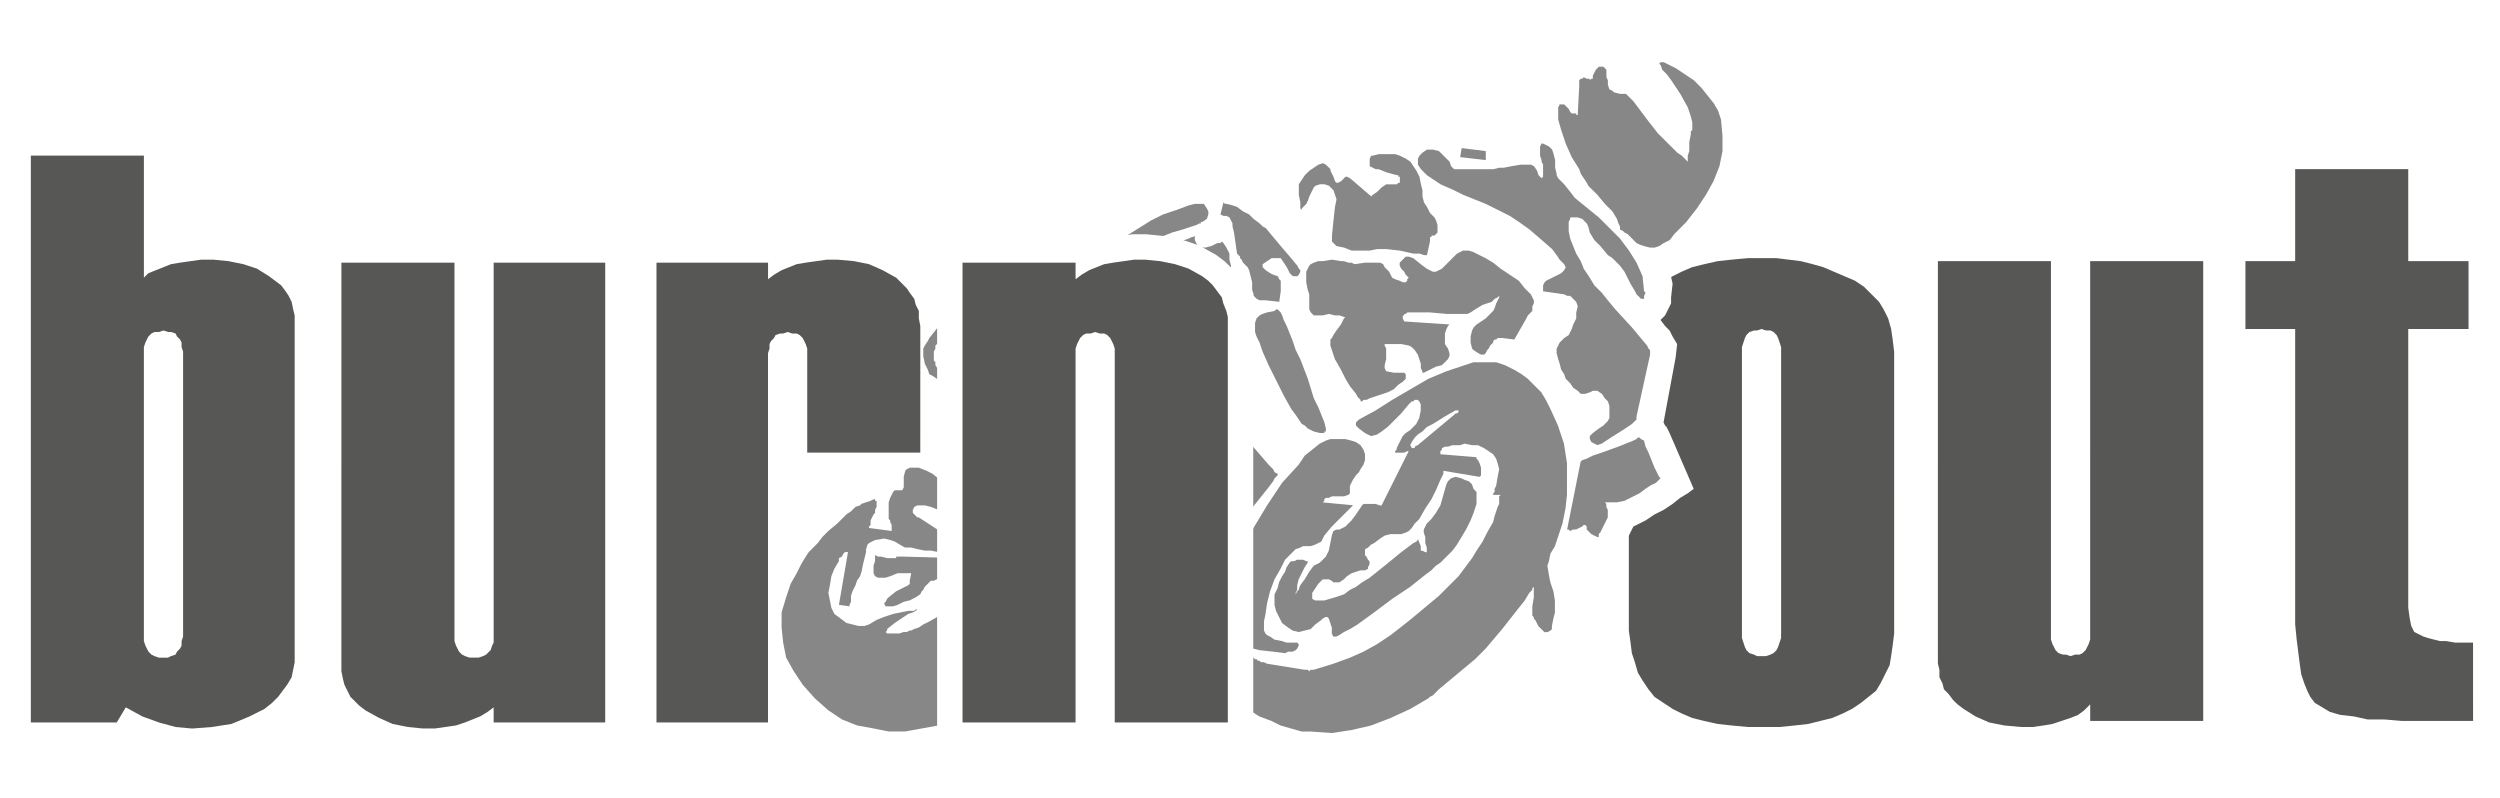
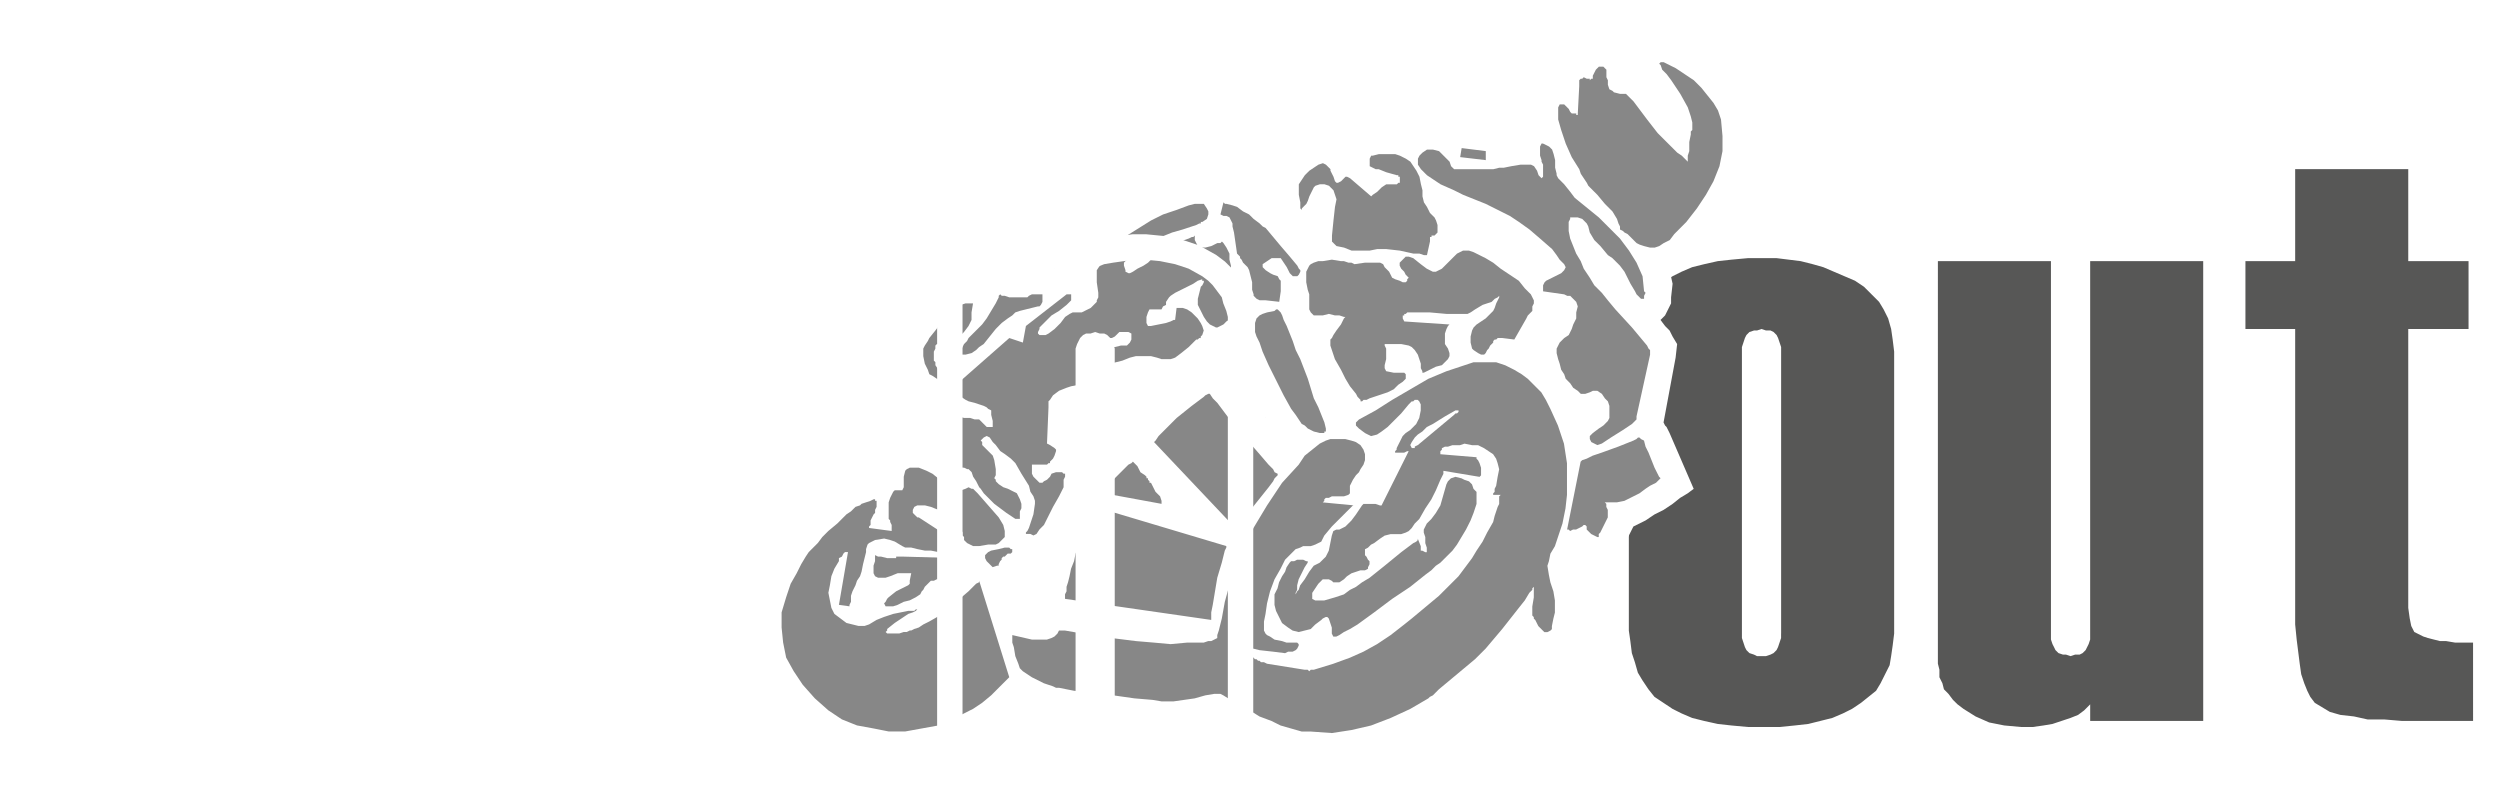
<svg xmlns="http://www.w3.org/2000/svg" id="Ebene_1" width="295.333" height="94.252" viewBox="0 0 295.333 94.252">
  <style>
	.st0{fill-rule:evenodd;clip-rule:evenodd;fill:#3C3C3B;}
	.st1{fill:none;stroke:#3C3C3B;stroke-width:1.296;stroke-miterlimit:22.926;}
	.st2{mask:url(#SVGID_16_);fill:#9D9D9C;}
	.st3{filter:url(#Adobe_OpacityMaskFilter);}
	.st4{fill-rule:evenodd;clip-rule:evenodd;fill:#3C3C3B;stroke:#3C3C3B;stroke-width:2.016;stroke-miterlimit:22.926;}
	.st5{fill:#878787;}
	.st6{mask:url(#SVGID_10_);fill:#878787;}
	.st7{fill:#575756;}
	.st8{mask:url(#SVGID_4_);fill:#706F6F;}
	.st9{fill:none;stroke:#3C3C3B;stroke-width:0.5;stroke-miterlimit:22.926;}
	.st10{mask:url(#SVGID_13_);fill:#9D9D9C;}
	.st11{fill-rule:evenodd;clip-rule:evenodd;fill:#878787;}
	.st12{mask:url(#SVGID_7_);fill:#878787;}
	.st13{fill-rule:evenodd;clip-rule:evenodd;fill:#1D1719;}
	.st14{fill:none;stroke:#243F92;stroke-width:1.296;stroke-miterlimit:22.926;}
	.st15{fill-rule:evenodd;clip-rule:evenodd;fill:#575756;}
	.st16{fill-rule:evenodd;clip-rule:evenodd;fill:#8E2423;}
	.st17{fill:#FFFFFF;}
	.st18{mask:url(#SVGID_1_);fill:#706F6F;}
	.st19{fill:none;stroke:#3C3C3B;stroke-width:2.016;stroke-miterlimit:22.926;}
	.st20{fill:#9D9D9C;}
	.st21{fill-rule:evenodd;clip-rule:evenodd;stroke:#FFFFFF;stroke-width:7;stroke-miterlimit:10;}
	.st22{fill-rule:evenodd;clip-rule:evenodd;fill:#FFFFFF;}
	.st23{fill:#3C3C3B;}
	.st24{fill:#706F6F;}
	.st25{fill:#FFFFFF;stroke:#3C3C3B;stroke-width:2.016;stroke-miterlimit:22.926;}
	.st26{filter:url(#Adobe_OpacityMaskFilter_1_);}
	.st27{filter:url(#Adobe_OpacityMaskFilter_2_);}
	.st28{filter:url(#Adobe_OpacityMaskFilter_3_);}
	.st29{filter:url(#Adobe_OpacityMaskFilter_4_);}
	.st30{filter:url(#Adobe_OpacityMaskFilter_5_);}
</style>
-   <path class="st21" d="M210.32 74.8V41.007l-.36-1.067-.175-.353-.354-.356-.357-.177h-.53l-.536-.178-.534.178h-.354l-.536.178-.356.357-.177.354-.353 1.068V75.33l.354 1.068.178.354.356.354.535.18.353.178h1.07l.53-.18.358-.178.355-.354.174-.354.36-1.067v-.53zm-17.963-.36V41.9l.178-1.247.178-1.42.355-1.066.355-1.246.534-1.066 1.424-1.78 2.134-1.422 1.066-.532 1.243-.533 1.426-.355 1.6-.358 1.604-.176 1.952-.177h3.38l2.844.352 1.425.358 1.243.355 3.737 1.6 1.064.71.89.89.887.892.536.89.534 1.065.353 1.244.18 1.244.177 1.426V74.8l-.177 1.422-.18 1.245-.176 1.068-1.07 2.134-.532.884-1.776 1.428-1.068.71-1.066.532-1.244.533-2.844.712-1.604.18-1.78.177h-3.733l-1.952-.178-1.604-.18-1.6-.355-1.426-.358-1.243-.533-1.065-.53-2.133-1.422-.712-.894-.712-1.064-.534-.892-.355-1.24-.356-1.072-.178-1.422-.18-1.247M260.112 85.113h-13.335v-1.96l-.714.716-.71.53-.89.355-2.133.712-1.065.18-1.247.177h-1.423l-1.958-.178-1.776-.358-1.6-.71-1.423-.888-.71-.537-.537-.53-.535-.712-.53-.534-.178-.71-.354-.708v-.893l-.18-.71V30.87h13.337v44.64l.18.535.18.353.174.355.354.354.534.18h.357l.533.178.533-.18h.537l.353-.178.358-.354.352-.708.18-.534V30.87h13.336zM291.945 85.113h-8.36l-2.13-.18h-1.957l-1.602-.354-1.6-.18-1.245-.354-1.778-1.067-.532-.71-.355-.718-.358-.885-.357-1.068-.174-1.245-.358-2.844-.178-1.78V38.873h-5.866V30.87h5.866V20.022h13.34V30.87h7.11v8.004h-7.11v32.903l.174 1.243.18.89.356.71 1.066.532.534.18 1.423.354h.713l1.063.18h2.135z" />
  <path class="st21" d="M119.444 69.64l.356-.354.532-.354.357-.356.173-.357 1.072-.713.707-1.07 1.07-.53-.358 1.066-.175.893-.357 1.422-.18 1.42-.175 1.606h-.358l-.358-.184h-.354l-.533-.175h-.712l-.71-2.314zm30.054-20.273l-5.69-6.76-.714.178 1.07-.71.177-.177h.354l.89-.534 3.914 8.003m-16.183 1.245l-4.093 3.91.18-1.42-1.422-.18v-1.6l-1.066-.71.177-1.78.356-.178 4.802-.178v-2.49l.713-.177 1.065-.356h.355l.71-.178h.36l.53.178h.714l.71.178h1.242l-2.84 2.49-2.49 2.49m-8.715-18.85l-2.663-.356-1.427.533-4.09-.71-.71 1.42-1.246-.177-1.246.355-1.24.533-1.25.712-1.065.89-.89 1.245-.888 1.066-.89 1.422-.71 1.245-.533 1.246.18.888.175.71v.536l.177.71.357.89.536 1.424.886.532-.53 2.847.53 1.6v.535l-.176.178h-.533l-1.6.532-1.602 1.423-.356 1.424-.353.18-3.02 1.067h-.178l-.892.89-1.066.888-3.734 3.2-.89.89-.356.534-.355.356-.89 1.242-.71 1.425-.714 1.245-1.065 2.843-.36 2.847v2.847l.713 2.846.53 1.246.715 1.417.89 1.248.887 1.066 1.247 1.244 1.6 1.423 1.777 1.07 1.777.885 1.777.713 1.78.536 1.778.177h3.377l1.78-.354 1.6-.536 3.2-1.42 1.604-.89 1.598-1.07 2.847-2.486 2.842 1.243 15.295 1.78 4.62-.89 5.338 3.024 2.313.888 2.134.536 2.133.177h2.31l2.136-.176 2.136-.535 1.958-.533 2.132-.89 3.916-2.135 1.78-1.245 1.775-1.42 1.775-1.603 3.026-3.022 1.245-1.78.89.71.71.536 1.423.356 1.424-.355.71-.537.71-.354.89-1.422.536-4.625-.715-3.557.18-.354v-.36l.178-.175.178-.353 3.38 1.958 2.843-5.692 1.424-.71 1.067-.714 1.067-.533 1.067-.713.89-.71.888-.53.712-.535-2.844-6.582-.357-.712-.175-.178-.18-.356 1.42-7.646.18-1.602-.535-.89-.354-.71-.533-.532-.537-.712.537-.534.707-1.422v-.71l.18-1.602-.354-1.602 1.245-.533.887-.71 1.067-.713.89-.89.89-1.067 1.423-2.133 1.42-2.49.534-1.246.354-1.42.358-1.247.177-1.42.18-1.244V15.58l-.18-1.244-.177-1.067-.53-1.605-1.07-1.6-1.246-1.598-1.422-1.423-1.422-1.246-2.488-1.245-.89-.354h-1.603l-.53.176-1.07.712-.353.354-.358.536-.532 1.598-.178-.71-.536-.713-.532-.536-.533-.354-.71-.356-.712-.178h-.712l-.89.177-1.063.356-.89.89-1.07.53-.71.715-.533.887-.357 1.067-.71.355-.535.356-.533.533-.357.535-.354 1.423v1.6l-.535.18-.537.355-.71 1.064v-.532l-9.25-1.243v.534h-.887l-.888.178-.712.355-.886.354-.89-.354h-2.134l-1.07.177-.886.178-1.78 1.066-.713.535v.177l-.355-.178-.532-.536-1.78-.355-1.777.354-1.064.535-.893.71-1.42 1.777-.357.893-.354 1.065-.18 1.066v1.067l-1.065-.89-1.778-1.065-.89-.356-.89-.177-1.065-.357h-1.07l-1.42-.178-.18.355h-.175l-1.957.355-2.313.71-2.313 1.07-2.31 1.242-2.133 1.423-1.777 1.78-.713.888-.71 1.067-.533 1.068-.356 1.066-1.422-.18-.537.36" />
-   <path class="st21" d="M107.53 68.574l.176-.89h-1.6l-.89.355-.535.176h-.89l-.353-.177-.177-.355v-.89l.177-.536v-.71l.353.18h.357l.712.175h1.067v-.176h.887l6.4.175v.53l-.707.714-.533.354-.713.712-.355.177h-.182l-.353.18h-.356l-.71.712-.18.355-.176.178-.178.354-.535.354-.708.36-.712.176-.71.356-.534.178h-.89l-.176-.358.177-.176.18-.356.178-.18.89-.708 1.422-.71.178-.178v-.356zm10.314-1.78l-.534.177-.71-.71-.18-.354v-.354l.355-.355.355-.178.89-.18.712-.18h.532l.18.18h.178v.356l-.177.176h-.357l-.355.358h-.177l-.18.176v.18l-.178.175-.176.36v.176h-.178m27.03-2.313v.176l-.18.357-.353 1.418-.532 1.78-.534 3.203-.18.893v.885l-17.25-2.49v-.533l.18-.354v-.533l.177-.533.177-.712.18-.89.355-.89.177-.89.71-1.775.177-.535 1.423-2.846v-.354l15.475 4.623m-36.278-3.38l3.554 2.314h.36l.176.18v.175l.178.178.177.354-.71.715-.534.177h-.887l-.892-.178h-.71l-.886-.18-.714-.18h-.712l-.354-.176-.89-.534-.533-.178-.713-.176-1.066.176-.713.355-.176.176-.176.536v.355l-.356 1.424-.177.885-.175.535-.36.534-.177.533-.354.71-.18.532v.712l-.175.356v.178l-1.246-.178 1.068-6.224h-.358l-.178.176-.178.358-.353.176v.354l-.535.89-.355.89-.178 1.068-.178.887.354 1.783.355.71 1.42 1.065 1.425.358h.71l.533-.182.89-.533.89-.354 1.068-.356 1.778-.358h.71l.177-.175h.184l-.183.176-.353.184-.533.175-1.6 1.066-.89.714v.176l-.18.178.18.18h1.42l.535-.18h.356l.355-.178h.178l.354-.176.537-.178.53-.36.71-.353 1.25-.713.89-.71 2.485-2.134.89-.888.356-.18v-.177l3.555 11.385-2.134 2.134-1.066.887-1.066.71-1.42.71-.89.534-.71.355-.712.18-.356.18-3.915.71h-1.955L103.263 86l-1.96-.355-1.778-.713-1.6-1.064-1.6-1.423-1.422-1.604-1.068-1.596-.89-1.6-.355-1.78-.18-1.777V72.31l.535-1.784.536-1.596.712-1.245.532-1.066.534-.89.354-.535 1.07-1.068.533-.71.71-.713 1.067-.888 1.067-1.07.532-.353.533-.532.538-.177.176-.182 1.065-.353.357-.18h.177v.18h.176v.713l-.177.354v.354l-.178.18-.357.713v.534l-.18.177v.18l2.667.354v-.71l-.175-.357v-.176l-.178-.178v-1.958l.177-.53.355-.714.178-.177h.89l.176-.355v-1.245l.177-.71.18-.18.355-.177h1.068l.886.355.715.357.89.712.532.71.357.355.708.354h.355l1.07-.355.353-.18.356.18h.176l.535.534 2.49 2.843.534.89.177.71v.713l-.71.71-.353.176h-.893l-1.065.18h-.714l-.71-.355-.356-.355v-.354l-.175-.18v-.352l-.355-.715-1.07-1.065-.71-.357-.71-.532-.89-.354-.71-.178h-.887l-.36.178-.177.354v.354l.537.536h.174m28.63-1.604l-6.76-1.24.182-.358.707-1.067 1.958-1.957.355-.177.178-.18.533.537.357.71.533.356.18.177v.178h.175v.18l.18.177v.175h.176l.533 1.07.538.533.175.534v.352m13.695-3.554v.178l-.355.354-.177.355-.535.712-2.844 3.557-.537.356-.176.355-.178.178h-.18l-.18.177-9.424-9.96.176-.176.358-.534 2.13-2.134 1.782-1.424 1.42-1.067.182-.177.352-.178h.18l.356.533.534.535 1.067 1.42 1.245 1.603 1.422 1.6 1.244 1.425 1.067 1.243.536.534.177.356.357.18m35.746-1.425l.18-.178.53-.177.713-.355 1.063-.356 1.956-.71 1.778-.712.355-.178.18-.18h.178l.178.18.355.178.18.71.355.712.712 1.78.534 1.065.176.178-.535.53-.71.36-.532.355-.712.534-1.777.887-.89.176h-1.42l.18.178v.36l.172.354v.89l-.885 1.78-.18.176v.356h-.178l-.713-.356-.535-.533v-.356l-.175-.176h-.18l-.175.177-.715.357h-.354l-.356.177-.177-.177h-.178l1.6-8.004m-19.206-1.956l4.27-3.557.175-.18h.18l.177-.176v-.178h-.357l-1.245.71-1.422.89-.713.356-.532.534-.534.355-.357.356-.354.53-.18.358.18.354h.353v-.176l.356-.175m-57.086-9.96l.18.178v.356l.354.535.71.712.177.355v.355h-.53l-1.068-.71-.358-.178-.18-.536-.354-.71-.18-.892v-.888l.18-.356.355-.534.18-.355.713-.89.534-.71 1.598-1.604.53-.354.36-.355.533-.178h.887l-.177 1.065v.89l-.356.712-.534.71-.53.533-.536.178-.712.355-.71.18-.353.176h-.36l-.174.178v.356l-.18.357v1.068m9.248 32.368l2.316.535h1.775l.534-.18.355-.178.355-.354.177-.357h.712l4.09.712 4.27.533 2.13.18 1.96.18 1.953-.18h1.956l.533-.18h.356l.714-.354v-.354l.176-.534.357-1.422.352-1.957.537-1.955.176-.89.355-.89.358-1.244.708-1.066 1.246-2.67 1.603-2.664 1.777-2.673 1.958-2.13.71-1.066 1.775-1.424.713-.354.534-.178h1.777l.71.178.536.175.53.358.357.534.18.534v.71l-.18.533-.356.533-.175.356-.356.355-.357.534-.354.71v.89l-.18.176-.532.178h-1.422l-.357.18h-.356l-.18.176v.18l-.177.175 3.736.36h-.18l-2.487 2.486-.892 1.068-.354.71-.712.355-.532.18h-.89l-.355.177-.535.18-1.244 1.245-.534 1.065-.71 1.244-.533 1.425-.355 1.42-.18 1.247-.178.89v1.065l.18.357.178.176.356.177.533.358.89.176.532.18h1.246l.18.18v.175l-.18.357-.178.177-.353.178h-.537l-.355.177-1.422-.178-1.602-.178-.712-.177h-.532l-.358-.178h-.175l.533.53.357.535.355.354h.175l.183.18h.177l.177.18h.355l.357.176 4.445.71h.354l.178.18.18-.18h.353l2.312-.71 1.957-.71 1.598-.715 1.602-.885 1.6-1.07 1.6-1.246.89-.71 3.203-2.67 2.31-2.31 1.6-2.135.533-.888.713-1.068.53-1.064.715-1.25.177-.71.356-1.064.178-.36v-.887l.18-.178h-.89v-.176l.177-.18v-.354l.178-.356.178-1.067.178-.89-.177-.71-.178-.534-.354-.534-1.07-.714-.707-.354h-.714l-.89-.178-.53.178h-.892l-.536.18h-.355l-.355.175v.18l-.177.178v.357l4.266.354v.18l.182.177.177.356.175.534v.89l-.176.177-4.27-.71v.355l-.355.71-.53 1.244-.537 1.066-.71 1.065-.71 1.247-.537.534-.353.532-.354.355-.36.182-.53.175h-1.245l-.712.178-.532.357-.715.53-.355.177-.357.356-.354.18v.712l.18.18.174.353.18.176v.358l-.18.352v.18l-.354.18h-.534l-1.066.355-.53.354-.357.353-.536.358h-.71l-.176-.177-.357-.18h-.712l-.534.536-.708 1.062v.712l.354.18h1.067l1.244-.36 1.07-.353.712-.53.71-.355.712-.533.887-.535 1.777-1.422 1.958-1.6 1.42-1.068.355-.178.18-.18v-.175l.355.888v.534h.178l.356.178h.175v-.536l-.176-.533v-.71l-.18-.53v-.36l.355-.71.536-.534.537-.714.53-.886.713-2.493.175-.353.356-.355.534-.178.713.178.355.18.533.176.355.354.18.536.353.354v1.422l-.354 1.066-.355.893-.537 1.066-1.064 1.774-.534.715-1.423 1.417-.53.36-.537.533-.71.534-1.78 1.422-2.135 1.42-2.135 1.606-1.954 1.417-.888.536-.712.354-.536.356-.356.177h-.354l-.176-.354v-.712l-.357-1.068-.177-.178h-.18l-.356.178-.177.176-.712.533-.532.536-1.422.354-.71-.178-.536-.354-.71-.535-.712-1.425-.178-.71v-1.246l.355-.71.178-.71.355-.712.356-.535.176-.534.358-.534.174-.176h.358l.356-.176h.71l.357.176h.175v.176l-.354.535-.71 1.424-.178.714v.533l-.18.355v.178l.18-.354.18-.18.176-.532.534-.714.532-.89.534-.71.71-.358.712-.706.356-.712.357-1.78.176-.533.354-.177h.356l.71-.356.712-.71.535-.714.713-1.063.174-.182h1.424l.535.182h.175l3.204-6.404h-.18l-.355.18h-1.07v-.18l.18-.177v-.18l.712-1.42.353-.356.534-.354.71-.714.36-.712.176-.89v-.71l-.176-.358-.18-.177h-.356l-.175.177h-.18l-.353.358-.89 1.064-1.6 1.602-.714.534-.532.355-.712.178-.71-.354-.71-.533-.357-.356V49.9l.356-.353 1.956-1.067 1.954-1.245 4.27-2.49 2.135-.89 3.2-1.067h2.666l1.067.356 1.068.534.888.535.715.532 1.6 1.6.533.89.536 1.067.888 1.954.71 2.134.356 2.313v3.734l-.178 1.6-.357 1.78-.886 2.667-.533.888-.18.89-.175.534.176 1.068.18.89.355 1.065.18 1.066v1.426l-.18.708-.178.89v.356l-.176.176-.355.178h-.358l-.71-.71-.355-.714-.178-.176v-.178l-.18-.18v-1.065l.18-1.07v-1.24l-.18.177v.178l-.353.354-.533.892-.71.892-1.96 2.488-1.956 2.31-1.244 1.244-4.267 3.557-.714.715-.356.178-.176.177-2.137 1.244-2.31 1.064-2.313.892-2.313.533-2.308.355-2.49-.18h-1.068l-2.49-.71-1.067-.532-1.422-.534-1.42-.89-1.426-.71-1.422-.888-.356-.18h-.714l-1.063.18-1.248.354-2.492.354h-1.42l-1.066-.177-2.137-.178-4.98-.712-2.13-.183-1.78-.353h-.356l-.357-.178-1.067-.355-1.418-.71-1.072-.712-.355-.357-.176-.532-.355-.89-.177-1.067-.18-.533v-.89m-1.423-40.193l.18.178h.355l.532.18h2.134l.183-.18.357-.178h1.243v.89l-.18.355-.176.177h-.18l-2.134.53-.532.18-.356.356-.534.356-.71.533-.71.71-1.42 1.777-.537.356-.356.356-.533.357-.71.176h-.532v-.534l.353-.713.357-.356.177-.355 1.6-1.6.536-.712 1.07-1.778.352-.71v-.18l.175-.176m38.414 15.828v.355h-.177v.178h-.535l-.71-.178-.71-.355-.355-.356-.356-.178-.712-1.067-.535-.71-.89-1.6-1.776-3.56-.71-1.597-.357-1.068-.356-.713-.174-.533v-1.066l.175-.534.357-.356.357-.18.534-.176.888-.18.178-.175h.178l.356.354.178.355.177.534.356.712.713 1.776.353 1.068.535 1.066.89 2.313.71 2.313.534 1.067.712 1.777.175.715m23.656-12.982l-1.424 2.488-1.422-.178h-.534l-.178.178h-.178l-.176.178v.18l-.357.354-.18.356-.178.178-.177.357-.18.178h-.355l-.353-.177-.535-.356-.18-.178-.174-.71v-.714l.175-.71.18-.357.354-.354 1.07-.71.89-.892.175-.354.177-.533.356-.71v-.18l-.178.18-.356.177-.358.357-1.065.354-.89.534-.53.354-.356.177h-2.49l-1.957-.177h-2.667l-.18.177h-.175v.18h-.177v.355l.178.354 5.335.356-.18.18-.174.353-.18.533v1.245l.356.535.18.535v.353l-.18.357-.71.71-.708.18-1.427.71h-.176v-.178l-.178-.355v-.533l-.356-1.066-.356-.534-.354-.356-.354-.178-.89-.18h-1.957v.18l.176.356v1.244l-.177.71v.357l.176.354.89.178h1.245l.177.18v.532l-.354.355-.532.356-.536.533-.71.356-2.133.71-.354.178h-.358l-.174.177h-.184v-.177l-.354-.356-.178-.354-.71-.89-.537-.89-.53-1.066-.714-1.245-.532-1.6v-.713l.18-.178.176-.354.355-.534.535-.71.356-.712.175-.178h-.174l-.536-.18h-.535l-.71-.178-.71.18h-1.067l-.354-.356-.18-.354v-1.78l-.177-.534-.176-.888v-1.244l.355-.712.18-.177.353-.178.533-.18h.535l1.07-.177 1.066.176h.357l.533.18h.354l.357.18 1.246-.18h1.78l.355.18.178.354.53.533.358.71.354.178.535.18.356.178h.355l.18-.178V33l.18-.176-.36-.355-.176-.356-.355-.356-.18-.355v-.354l.71-.715h.358l.533.18.888.712.71.532.712.355h.358l.708-.356 1.78-1.78.71-.353h.71l.535.178 1.423.712.89.533.89.71 2.134 1.423.71.89.713.71.354.713v.355l-.178.356v.53l-.53.536-.176.358m-38.06-4.446h-.176v-.18l-.534.18-.532.356-2.135 1.065-.533.356-.18.18-.356.534v.354l-.355.178-.178.356h-1.42l-.18.354-.176.534v.712l.177.355h.356l1.778-.355.537-.18.352-.177h.18l.175-1.423h.714l.53.18.536.353.71.712.356.534.18.356.175.532-.176.534-.178.177v.177h-.176l-.18.178h-.175l-.89.89-.888.714-.713.53-.533.178h-1.07l-.53-.178-.714-.18h-1.775l-.714.18-.89.355-1.423.356-.53.178-.535-.177-.356-.355v-.534l.176-.352 1.07-.714h.707l.713-.178h.712l.355-.354.177-.357v-.712l-.355-.177h-1.067l-.536.533-.355.177h-.532l-.89-.178h-.356l-.177-.178h-.357v5.87h-1.6l-.89.177-.532.177-.89.354-.712.535-.354.533-.18.177v.713l-.177 4.268.357.178.532.354.177.18v.178l-.178.534-.18.355-.354.354v.178h-.18l-.177.177h-1.776v1.07l.173.353.713.708h.356l.175-.175.358-.175.356-.357.177-.354.535-.18h.708l.18.18h.178v.354l-.176.357v.888l-.535 1.066-.713 1.246-1.067 2.133-.53.532-.356.533-.358.178-.358-.178h-.53v-.175l.175-.182.183-.355.53-1.602.178-1.244v-.354l-.178-.534-.358-.534-.172-.71-.89-1.422-.713-1.246-.533-.533-.712-.533-.535-.356-.53-.712-.356-.357-.356-.53-.354-.18-.353.18-.36.355.177.175v.357l1.247 1.246.177.532.18 1.067v.713l-.18.354.18.18v.176l.353.354.534.357.533.18 1.066.534.355.71.18.53v.534l-.18.358v.89h-.532l-1.067-.715-1.423-1.065-1.242-1.24-.358-.535-.177-.18-.357-.71-.356-.534-.177-.533-.356-.356h-.178l-.356-.177h-.175l-1.067-.534-.708-.712-.358-.177-.53-.534v-.712l.175-.356.176-.53.18-.356-.356-.71-.356-.535v-1.246l.18-.89v-.347l.176-.18v-.178h.176v.177l.537.533.533.712.707.532.712.18h.71l.537.178h.533l.89.89h.71v-.712l-.18-.712v-.532l-.355-.178-.176-.178-.353-.18-1.07-.353-.712-.182-.353-.177-.533-.355-.36-.354-.175-.355v-.71l.357-.356 5.865-5.16 1.6.536.36-1.956 4.8-3.735h.533v.712l-.533.533-.89.71-.89.534-1.42 1.422v.18l-.18.354v.177l.18.18h.71l.355-.18.71-.532.712-.71.533-.712.533-.357.355-.177h1.07l1.068-.534.708-.71v-.18l.18-.353v-.536l-.18-1.244V31.94l.356-.533.89-1.246 1.066-1.243 1.246-1.066 2.844-1.777 1.422-.71 1.6-.536 1.424-.533.71-.176h1.067l.357.532.176.355v.356l-.176.534-.533.355h-.18v.178h-.175l-.355.177-1.602.533-1.247.356-2.665 1.067-1.424 1.068-.888.53-.355.536-.355.356v.354l.18.533v.18l.353.178h.18l.354-.18.533-.355.71-.355.535-.354.535-.532 1.422-1.068 1.063-.534 1.247-.533.533-.178.356-.18h.178l.176-.176v.532l.356.71v.18h.892l.708-.18.714-.354h.355l.177-.177.178.178.356.534.356.71v.713l.177.71v.356l-.177.357v.888l.177.712.177.89.355 1.068.18.89.178.353v.177h-.178l-.18.18h-.178l-.178.178h-.178v.178l-.532.355-.356.356-.71.355h-.178l-.712-.354-.357-.355-.356-.532-.71-1.423v-.712l.356-1.423.18-.178.175-.355v-.178m9.076 1.245l-.177 1.245-1.602-.18h-.71l-.357-.178-.355-.355v-.178l-.174-.535v-.89l-.356-1.422-.177-.354-.537-.533-.175-.355-.18-.177v-.18l-.353-.355-.357-2.49-.178-.71v-.355l-.354-.713-.355-.178h-.356l-.356-.177.356-1.423.175.18h.18l.71.175.535.18.708.532.714.356.532.533.712.534.357.355.354.178 1.777 2.133 1.07 1.244.887 1.068.18.355.176.178v.18l-.177.354-.18.177h-.53l-.356-.355-.358-.712-.712-1.066h-1.067l-1.064.71v.356l.354.354.535.357.355.177.532.178.18.355.176.18v1.246m17.604-5.87l-.357 1.6h-.355l-.53-.177h-.712l-1.602-.354-1.6-.18h-1.067l-.89.18h-2.136l-.887-.357-.892-.18-.53-.53v-.713l.175-1.778.176-1.6.18-.89-.356-1.067-.533-.535-.534-.177h-.535l-.532.177-.178.178-.534 1.068-.178.533-.176.356-.534.532v.177l-.178-.177v-.71l-.177-.89v-1.246l.71-1.066.533-.533 1.066-.713.533-.177.356.177.533.533v.18l.356.71.175.535.18.178h.177l.357-.178.53-.534h.18l.357.18 2.487 2.132.18-.177.533-.358.532-.534.533-.354h1.246l.18-.177h.174v-.712h-.175v-.178h-.18l-1.247-.354-.89-.36h-.353l-.71-.354v-.89l.176-.356h.18l.71-.177h1.954l.535.177.71.356.534.356.71 1.067.36.71.175.89.178.712v.71l.177.713.355.534.357.71.535.533.18.356.173.534v.89l-.354.355h-.356v.176h-.18v.535m3.56-9.96l.178-1.063 2.844.354v1.066l-3.02-.355M194.845 41.9l-1.602 7.29v.356l-.532.533-1.068.714-1.42.888-1.07.71-.53.18-.714-.358-.176-.353V51.5l.356-.354.71-.533.534-.356.532-.533.18-.355v-1.425l-.18-.534-.353-.353-.36-.533-.53-.356h-.533l-.356.18-.533.177h-.534l-.355-.356-.533-.355-.356-.533-.532-.534-.18-.532-.353-.535-.18-.71-.175-.54-.18-.708v-.535l.356-.71.532-.536.535-.353.356-.712.176-.533.354-.71v-.713l.18-.712-.18-.532-.71-.713h-.355l-.357-.178-2.49-.355v-.712l.178-.355.18-.178 1.78-.888.353-.357.178-.354-.18-.355-.53-.533-.358-.535-.532-.71-1.422-1.245-1.244-1.067-1.245-.89-1.07-.71-2.844-1.422-2.668-1.067-1.064-.533-1.6-.712-1.604-1.066-.71-.714-.355-.533v-.71l.18-.357.355-.354.532-.356h.713l.713.18 1.243 1.243.178.53.358.356h4.623l.71-.177h.536l.887-.18 1.068-.178h1.247l.354.178.356.535.177.533.355.356v.177-.176l.177-.18v-1.423l-.177-.353v-.18l-.177-.533V17.36l.177-.356h.177l.713.356.355.354.178.533.18.71v.89l.174.713v.178l.178.354.71.71.71.89.535.71 2.845 2.313 2.49 2.49 1.067 1.424.887 1.422.712 1.6.178 1.778.18.177-.18.356v.355h-.355l-.536-.533-.176-.355-.533-.89-.71-1.422-.534-.712-.89-.888-.534-.358-.885-1.066-.714-.71-.532-.89-.178-.71-.18-.356-.53-.534-.535-.18h-.89v.18l-.177.355v1.066l.177.89.71 1.777.536.888.355.892.714 1.067.532.888.89.89.71.89.89 1.067 1.957 2.132 1.778 2.135.18.356.177.178v.532m-8.536-28.276l.178-3.38v-.71l.178-.18h.18l.175-.178.355.178h.358v.18l.176-.18h.18v-.355l.356-.712.354-.354h.533l.36.355v.89l.172.356v.534l.18.533.355.18.18.177.71.18h.71l.89.887 1.6 2.136 1.245 1.6 2.314 2.313.53.353.71.713v-.713l.176-.53v-1.067l.18-.89v-.356l.176-.18v-.886l-.176-.713-.355-1.066-.886-1.6-1.07-1.602-.532-.71-.532-.536-.18-.533-.176-.18.176-.174h.356l1.422.71 2.134 1.422.89.89 1.422 1.78.534.887.356 1.066.176 1.955v1.78l-.355 1.777-.71 1.78-.89 1.6-1.066 1.6-1.245 1.602-1.42 1.422-.535.71-.712.356-.532.355-.534.18h-.535l-.71-.18-.533-.178-.358-.178-1.063-1.066-.357-.177-.18-.178-.354-.18v-.353l-.18-.355-.175-.534-.535-.89-.888-.888-.89-1.067-1.067-1.07-.18-.353-.71-1.067-.178-.535-.89-1.422-.71-1.6-.533-1.6-.357-1.245v-1.423l.177-.355h.532l.534.53.177.36.18.177h.532v.178h.18M21.813 75.152V41.544l-.18-.536v-.532l-.178-.357-.356-.356-.177-.356-.535-.177h-.355l-.533-.178-.535.178h-.532l-.357.177-.356.356-.355.713-.177.532v34.678l.177.534.355.71.356.356.357.18.532.18h1.067l.355-.18.535-.18.176-.355.356-.353.18-.356v-.533l.18-.535zm-6.76 8.36l-1.068 1.776H3.85V18.422h13.338v14.406l.533-.532 2.668-1.067 1.068-.18 2.49-.355h1.425l1.777.176 1.778.36 1.6.53 1.425.89 1.422 1.067.533.712.355.532.356.713.178.89.178.71v40.904l-.178.886-.178.893-.534.883-1.068 1.428-.712.71-.888.712-1.778.89-2.134.887-2.312.356-2.313.178-1.955-.178-1.957-.536-1.957-.71-1.954-1.07M71.606 85.288H58.444V83.51l-.71.536-.888.533-1.78.708-1.066.358-2.49.356h-1.423l-1.778-.178-1.78-.357-1.6-.712-1.6-.886-.71-.536-1.07-1.064-.71-1.428-.18-.708-.176-.89V31.052h13.338v44.636l.178.534.178.356.177.355.355.356.357.18.533.18h1.067l.533-.18.357-.18.534-.533.178-.533.176-.354V31.05h13.162z" />
-   <path class="st21" d="M108.773 53.457H95.436v-12.27l-.178-.536-.355-.71-.356-.354-.355-.18h-.535l-.532-.177-.535.176h-.355l-.534.18-.18.354-.352.356-.178.355v.537l-.178.535v43.566h-13.16V31.05h13.16v1.955l.71-.532.89-.535 1.78-.71 1.066-.177 2.49-.356h1.244l1.956.176 1.777.36 1.603.708 1.602.89 1.244 1.244.355.533.53.712.178.712.36.708v.892l.175.89zM145.053 85.288h-13.34v-44.1l-.177-.537-.356-.71-.355-.354-.357-.18h-.533l-.532-.177-.532.176h-.532l-.36.18-.353.354-.357.71-.177.537v44.1h-13.336V31.052h13.337v1.955l.71-.532.89-.535 1.778-.71 1.068-.177 2.49-.356h1.245l1.782.176 1.776.36 1.6.53 1.6.89.71.534.536.533 1.067 1.425.18.71.355.886.178.714z" />
  <path class="st15" d="M210.41 74.838v-33.84l-.36-1.067-.176-.353-.355-.357-.36-.178h-.532l-.534-.18-.535.18h-.355l-.54.178-.353.357-.178.354-.355 1.07v34.37l.354 1.07.178.356.354.354.54.18.353.177h1.068l.532-.178.36-.18.354-.354.175-.355.36-1.07v-.532zm-17.99-.356v-32.59l.18-1.248.177-1.424.356-1.07.355-1.245.535-1.068 1.426-1.78 2.137-1.427 1.067-.533 1.244-.534 1.427-.355 1.602-.36 1.607-.174 1.955-.18h3.385l2.848.354 1.426.36 1.246.354 3.742 1.6 1.064.715.893.892.89.89.536.89.535 1.067.354 1.248.18 1.245.176 1.427V74.84l-.177 1.426-.18 1.244-.177 1.07-1.072 2.137-.532.888-1.78 1.427-1.067.714-1.068.533-1.246.532-2.848.713-1.604.18-1.784.178h-3.74l-1.955-.18-1.607-.178-1.602-.354-1.427-.358-1.245-.533-1.067-.534-2.138-1.423-.713-.895-.713-1.066-.535-.893-.356-1.243-.356-1.073-.178-1.424-.18-1.248M260.273 85.17H246.92v-1.964l-.716.717-.71.53-.89.357-2.138.712-1.067.18-1.25.178h-1.424l-1.96-.18-1.78-.355-1.605-.71-1.422-.892-.71-.537-.538-.53-.537-.713-.53-.537-.18-.71-.354-.712v-.893l-.18-.71V30.847h13.356V75.55l.18.538.18.353.174.357.355.354.535.18h.358l.535.178.533-.178h.537l.355-.18.356-.353.355-.71.18-.536V30.848h13.353zM292.152 85.17h-8.37l-2.135-.18h-1.96l-1.602-.355-1.605-.18-1.247-.356-1.78-1.07-.534-.71-.356-.717-.358-.888-.357-1.07-.176-1.245-.36-2.85-.177-1.78V38.862h-5.875v-8.016h5.875V19.983h13.36v10.864h7.122v8.016h-7.123v32.95l.174 1.245.18.89.358.71 1.067.533.537.18 1.422.358h.714l1.066.18h2.138z" />
  <path class="st22" d="M119.403 69.674l.357-.356.533-.356.357-.356.174-.356 1.073-.713.71-1.072 1.07-.53-.36 1.068-.175.893-.356 1.424-.18 1.426-.174 1.604h-.36l-.357-.183h-.355l-.534-.175h-.712l-.71-2.318zM149.5 49.37l-5.698-6.767-.714.177 1.07-.712.18-.177h.354l.892-.534 3.915 8.014m-16.207 1.246l-4.098 3.917.18-1.423-1.425-.18v-1.6l-1.068-.714.177-1.78.355-.178 4.81-.18v-2.492l.713-.18 1.066-.353h.354l.713-.178h.36l.53.178h.716l.71.18h1.246l-2.847 2.492-2.492 2.49m-8.727-18.877l-2.668-.355-1.428.535-4.095-.712-.71 1.423-1.25-.18-1.246.356-1.243.536-1.252.712-1.067.89-.89 1.25-.89 1.065-.892 1.424-.713 1.246-.532 1.247.18.89.176.713v.536l.177.71.358.892.535 1.424.888.534-.53 2.852.53 1.603v.535l-.176.18h-.534l-1.602.532-1.603 1.425-.358 1.424-.355.18-3.026 1.068h-.18l-.892.89-1.07.89-3.74 3.205-.89.892-.355.534-.356.356-.89 1.245-.71 1.426-.716 1.248-1.066 2.847-.356 2.853v2.85l.714 2.85.532 1.247.714 1.422.89 1.25.89 1.066 1.248 1.246 1.602 1.425 1.78 1.068 1.78.89 1.78.714 1.783.536 1.78.176h3.383l1.782-.355 1.604-.538 3.203-1.424 1.608-.89 1.602-1.07 2.85-2.493 2.848 1.247 15.317 1.782 4.628-.89 5.345 3.026 2.315.89 2.138.538 2.135.176h2.314l2.138-.176 2.136-.537 1.96-.535 2.136-.892 3.92-2.138 1.782-1.246 1.78-1.425 1.777-1.604 3.03-3.022 1.25-1.783.89.71.712.536 1.423.357 1.426-.356.712-.535.713-.354.89-1.425.538-4.628-.717-3.563.18-.356v-.36l.177-.176.18-.355 3.38 1.962 2.85-5.702 1.43-.71 1.066-.716 1.067-.533 1.07-.713.89-.712.89-.533.712-.535-2.85-6.59-.356-.712-.176-.178-.18-.36 1.425-7.654.18-1.604-.536-.892-.357-.71-.533-.535-.536-.714.537-.535.71-1.424v-.71l.18-1.605-.358-1.603 1.247-.535.888-.71 1.07-.716.89-.89.89-1.067 1.427-2.138 1.42-2.494.537-1.244.353-1.426.358-1.246.177-1.424.178-1.246v-1.248l-.178-1.246-.176-1.068-.532-1.604-1.072-1.602-1.246-1.602-1.423-1.426-1.425-1.248-2.492-1.247-.892-.354h-1.605l-.532.177-1.07.71-.353.356-.358.535-.534 1.603-.178-.71-.536-.713-.532-.537-.532-.356-.71-.355-.716-.18h-.713l-.894.18-1.064.354-.893.89-1.07.534-.712.716-.534.89-.355 1.065-.715.355-.534.357-.532.534-.356.536-.354 1.423v1.604l-.537.177-.534.355-.71 1.07v-.535l-9.264-1.247v.536h-.89l-.89.176-.714.357-.888.354-.888-.355h-2.138l-1.072.177-.89.178-1.782 1.068-.713.535v.177l-.356-.177-.532-.535-1.78-.356-1.783.356-1.066.535-.894.71-1.423 1.782-.356.892-.356 1.068-.178 1.068v1.066l-1.066-.89-1.783-1.067-.892-.357-.89-.178-1.067-.356h-1.07l-1.423-.176-.18.354h-.176l-1.96.355-2.316.71-2.315 1.07-2.313 1.248-2.136 1.424-1.78 1.78-.715.894-.713 1.065-.534 1.07-.355 1.07-1.427-.18-.534.358" />
  <path class="st11" d="M107.47 68.604l.177-.888h-1.603l-.89.354-.536.178h-.892l-.354-.178-.177-.354v-.894l.177-.536v-.71l.354.178h.358l.712.177h1.07v-.176h.89l6.41.177v.532l-.708.717-.533.354-.715.713-.357.178h-.18l-.355.18h-.356l-.713.712-.18.356-.178.177-.178.354-.536.355-.708.36-.714.175-.712.358-.534.176h-.892l-.177-.357.178-.178.18-.354.178-.182.892-.71 1.423-.71.18-.18v-.354zm10.33-1.78l-.535.177-.712-.713-.18-.355v-.354l.356-.355.356-.18.89-.176.713-.18h.532l.18.18h.178v.355l-.177.175h-.357l-.356.358h-.177l-.18.177v.18l-.18.176-.176.36v.176h-.176m27.07-2.315v.176l-.18.357-.354 1.42-.535 1.785-.534 3.207-.18.892v.887l-17.273-2.49v-.538l.18-.354v-.533l.177-.536.177-.712.18-.89.355-.894.177-.89.71-1.777.18-.535 1.424-2.85v-.355l15.496 4.63m-36.33-3.386l3.56 2.316h.36l.176.18v.176l.178.18.177.353-.712.714-.533.18h-.89l-.89-.18h-.714l-.887-.177-.715-.18h-.712l-.355-.178-.89-.534-.535-.18-.71-.176-1.07.176-.714.355-.177.178-.177.538v.355l-.356 1.428-.177.887-.177.535-.36.534-.178.535-.354.71-.18.533v.713l-.176.358v.176l-1.247-.176 1.07-6.233h-.358l-.18.176-.178.358-.354.177v.356l-.536.893-.356.89-.177 1.07-.177.888.354 1.784.356.71 1.425 1.07 1.425.354h.712l.533-.18.89-.534.893-.354 1.07-.355 1.78-.36h.71l.178-.174h.183l-.182.174-.354.183-.534.177-1.602 1.068-.892.712v.18l-.18.174.18.18h1.424l.535-.18h.357l.357-.175h.175l.354-.18.537-.176.533-.358.712-.355 1.25-.715.89-.71 2.49-2.14.89-.89.36-.178v-.178l3.558 11.4-2.136 2.138-1.07.887-1.067.713-1.42.71-.894.536-.71.354-.714.178-.358.18-3.92.712h-1.957l-1.78-.355-1.96-.358-1.783-.712-1.6-1.066-1.605-1.427-1.425-1.604-1.068-1.602-.89-1.603-.357-1.78-.18-1.78v-1.78l.536-1.786.536-1.6.71-1.243.534-1.068.536-.895.355-.533 1.07-1.07.533-.71.713-.715 1.068-.89 1.068-1.07.534-.354.534-.532.538-.178.177-.18 1.066-.356.358-.18h.177v.18h.178v.715l-.177.355v.356l-.176.178-.358.715v.533l-.18.178v.178l2.672.356v-.712l-.177-.357v-.177l-.176-.18v-1.96l.177-.532.358-.713.18-.178h.89l.176-.356v-1.246l.178-.712.18-.18.356-.176h1.068l.888.355.715.357.89.71.534.712.358.357.71.355h.354l1.07-.354.355-.178.358.18h.177l.537.534 2.492 2.848.535.89.176.713v.714l-.712.712-.354.177h-.894l-1.065.18h-.714l-.71-.357-.358-.355v-.358l-.175-.18v-.353l-.356-.715-1.072-1.068-.71-.357-.712-.533-.89-.354-.714-.18h-.89l-.36.18-.175.354v.356l.537.534h.178m28.67-1.603l-6.77-1.244.182-.358.71-1.067 1.96-1.96.355-.177.178-.18.533.537.357.713.535.355.18.178v.177h.176v.18l.18.178v.178h.175l.536 1.068.538.535.174.535v.356m13.717-3.558v.177l-.357.353-.177.357-.535.712-2.847 3.562-.537.357-.175.357-.178.177h-.18l-.18.178-9.437-9.974.177-.176.358-.535 2.134-2.138 1.78-1.425 1.426-1.07.18-.177.353-.18h.18l.354.535.535.535 1.068 1.424 1.248 1.603 1.424 1.603 1.247 1.427 1.067 1.244.536.534.177.358.358.18m35.798-1.43l.18-.177.53-.176.714-.356 1.067-.36 1.96-.71 1.78-.71.357-.18.18-.18h.18l.175.18.358.18.18.71.353.71.713 1.785.535 1.066.177.177-.537.534-.71.356-.532.357-.714.535-1.782.89-.89.177h-1.425l.18.18v.357l.175.353v.89l-.887 1.784-.18.177v.356h-.177l-.714-.356-.535-.534v-.357l-.177-.178h-.18l-.174.178-.717.357h-.355l-.355.177-.177-.177h-.178l1.6-8.017m-19.234-1.957l4.276-3.563.175-.178h.18l.177-.178v-.18h-.358l-1.248.714-1.423.89-.714.358-.533.534-.535.356-.358.355-.354.533-.18.357.18.355h.354v-.177l.358-.174m-57.17-9.972l.18.177v.358l.355.534.713.712.176.355v.354h-.533l-1.07-.71-.357-.18-.178-.533-.356-.712-.18-.89v-.892l.18-.358.355-.53.178-.358.715-.89.535-.712 1.6-1.604.533-.354.36-.356.534-.178h.888l-.177 1.068v.89l-.356.714-.535.712-.532.533-.536.178-.713.358-.712.178-.353.178h-.36l-.175.176v.358l-.18.357v1.07m9.26 32.412l2.318.534h1.78l.532-.18.356-.18.357-.353.177-.355h.713l4.096.71 4.275.535 2.136.18 1.96.18 1.96-.18h1.958l.533-.18h.357l.714-.356v-.353l.18-.534.356-1.425.354-1.96.537-1.958.177-.892.356-.89.358-1.247.708-1.067 1.248-2.673 1.605-2.67 1.778-2.673 1.96-2.138.71-1.066 1.78-1.427.714-.354.533-.18h1.78l.714.18.536.176.532.356.356.534.18.535v.71l-.18.534-.356.534-.176.358-.356.355-.357.534-.357.712v.893l-.178.176-.534.18h-1.424l-.356.18h-.357l-.178.176v.18l-.178.177 3.74.358h-.178l-2.494 2.492-.89 1.07-.357.713-.714.353-.533.18h-.892l-.354.178-.535.18-1.246 1.246-.533 1.068-.712 1.246-.533 1.425-.355 1.425-.18 1.25-.18.89v1.068l.18.355.18.18.355.174.533.36.89.176.535.18h1.25l.177.18v.177l-.178.355-.18.178-.354.177h-.536l-.358.178-1.423-.178-1.602-.177-.714-.178h-.533l-.357-.178h-.175l.533.532.358.534.356.356h.176l.18.18h.177l.175.18h.357l.358.177 4.45.712h.356l.18.18.178-.18h.354l2.316-.71 1.96-.714 1.6-.714 1.604-.886 1.605-1.07 1.602-1.25.89-.71 3.208-2.674 2.314-2.313 1.6-2.138.535-.89.712-1.066.535-1.068.715-1.25.175-.71.356-1.067.18-.357v-.89l.18-.18h-.89v-.176l.174-.18v-.355l.178-.357.178-1.067.18-.892-.18-.712-.178-.533-.354-.533-1.072-.714-.71-.355h-.713l-.888-.18-.533.18h-.892l-.537.18h-.356l-.356.176v.18l-.178.176v.358l4.272.355v.18l.18.175.18.357.175.536v.89l-.176.18-4.274-.713v.357l-.357.71-.533 1.246-.535 1.068-.713 1.068-.71 1.248-.538.535-.354.53-.356.357-.358.18-.53.178h-1.25l-.712.178-.534.358-.715.532-.357.177-.355.356-.355.18v.712l.178.178.178.356.18.176v.36l-.18.354v.18l-.355.18h-.536l-1.068.356-.533.354-.357.355-.535.356h-.712l-.178-.178-.356-.18h-.714l-.534.536-.71 1.068v.715l.354.178h1.07l1.245-.36 1.07-.354.713-.53.713-.357.714-.536.89-.534 1.78-1.425 1.96-1.602 1.423-1.07.354-.176.18-.18v-.177l.356.89v.533h.18l.355.18h.177v-.537l-.177-.534v-.712l-.18-.533v-.357l.356-.712.536-.535.535-.713.533-.89.713-2.493.177-.356.356-.356.535-.177.714.177.356.18.534.178.354.356.18.534.354.354v1.426l-.354 1.068-.354.892-.538 1.068-1.066 1.778-.535.715-1.426 1.42-.533.36-.535.536-.714.533-1.783 1.424-2.138 1.426-2.137 1.604-1.957 1.422-.89.534-.712.354-.535.36-.357.174h-.355l-.177-.354v-.71l-.356-1.07-.177-.18h-.18l-.356.18-.178.176-.713.535-.533.534-1.424.354-.71-.175-.537-.355-.714-.535-.712-1.428-.18-.71v-1.25l.358-.71.178-.712.356-.712.355-.534.18-.534.358-.538.175-.176h.357l.358-.176h.71l.357.176h.177v.176l-.355.538-.71 1.425-.18.714v.535l-.18.354v.176l.18-.354.18-.177.176-.534.535-.713.534-.89.533-.713.71-.36.715-.708.357-.712.356-1.78.178-.536.356-.177h.357l.71-.356.713-.71.537-.716.714-1.065.173-.18h1.427l.535.18h.175l3.208-6.414h-.18l-.355.177h-1.07v-.178l.18-.178v-.18l.712-1.423.354-.357.534-.354.712-.716.36-.712.176-.89v-.713l-.176-.36-.18-.175h-.358l-.176.176h-.178l-.356.36-.888 1.067-1.605 1.604-.714.535-.533.356-.713.18-.71-.357-.713-.535-.356-.354v-.36l.357-.353 1.96-1.067 1.956-1.246 4.277-2.494 2.137-.892 3.205-1.066h2.67l1.07.357 1.067.535.89.534.713.532 1.602 1.603.534.892.536 1.068.89 1.96.71 2.136.357 2.316v3.74l-.178 1.602-.358 1.783-.89 2.672-.532.888-.18.89-.176.537.175 1.07.18.89.355 1.067.177 1.07v1.426l-.177.71-.178.89v.357l-.177.18-.355.174h-.36l-.71-.71-.357-.713-.178-.176v-.178l-.178-.18v-1.068l.178-1.07V69.32l-.178.18v.178l-.356.354-.534.893-.71.892-1.96 2.49-1.958 2.316-1.248 1.245-4.272 3.562-.714.717-.357.178-.176.176-2.14 1.248-2.31 1.066-2.32.892-2.314.535-2.313.356-2.493-.178h-1.068l-2.494-.713-1.068-.532-1.424-.534-1.425-.893-1.424-.714-1.424-.887-.356-.18h-.715l-1.064.18-1.25.354-2.494.356h-1.425l-1.065-.177-2.14-.18-4.986-.713-2.136-.182-1.782-.354h-.355l-.358-.175-1.07-.357-1.42-.71-1.073-.714-.355-.357-.176-.533-.355-.893-.177-1.065-.18-.533v-.895m-1.424-40.25l.18.177h.355l.532.18h2.137l.18-.18.357-.176h1.245v.89l-.18.356-.176.18h-.18l-2.137.53-.534.18-.357.356-.535.355-.713.535-.71.713-1.422 1.78-.536.355-.358.357-.534.356-.71.18h-.535v-.535l.353-.713.357-.355.177-.357 1.602-1.602.537-.714 1.07-1.78.354-.71v-.182l.177-.174m38.47 15.848v.357h-.18v.178h-.535l-.712-.177-.712-.357-.355-.354-.354-.18-.714-1.068-.535-.712-.89-1.603-1.78-3.563-.71-1.603-.357-1.07-.357-.712-.176-.533v-1.07l.176-.535.357-.355.358-.18.534-.176.888-.18.18-.177h.177l.356.356.178.355.178.534.357.714.715 1.78.354 1.068.535 1.068.89 2.314.71 2.315.536 1.07.712 1.778.175.718m23.687-13l-1.425 2.492-1.423-.178h-.537l-.178.178h-.178l-.176.18v.178l-.357.354-.18.358-.178.18-.177.355-.182.18h-.353l-.355-.18-.534-.356-.18-.18-.174-.71v-.714l.174-.71.18-.358.354-.355 1.072-.714.89-.89.176-.355.178-.533.356-.712v-.18l-.18.18-.355.178-.356.355-1.07.356-.888.534-.532.356-.358.177h-2.493l-1.96-.176h-2.672l-.177.177h-.177v.18h-.178v.355l.178.354 5.343.358-.18.18-.177.354-.18.534v1.246l.356.534.18.535v.356l-.18.356-.712.713-.71.18-1.428.71h-.176v-.18l-.18-.354v-.534l-.355-1.067-.36-.536-.353-.357-.356-.18-.887-.176h-1.96v.177l.175.358v1.247l-.176.713v.356l.176.355.892.18h1.247l.177.18v.532l-.354.355-.532.358-.537.533-.71.355-2.138.713-.357.18h-.358l-.173.176h-.183v-.176l-.353-.357-.178-.355-.714-.89-.536-.892-.53-1.067-.716-1.248-.535-1.605v-.71l.18-.18.177-.353.355-.535.537-.714.354-.714.176-.178h-.176l-.535-.178h-.537l-.71-.18-.713.18h-1.07l-.353-.355-.18-.355v-1.78l-.178-.537-.178-.888v-1.247l.356-.713.18-.177.353-.18.536-.18h.534l1.07-.175 1.068.175h.355l.534.18h.355l.356.18 1.248-.18h1.782l.357.18.177.355.532.534.355.71.356.18.535.177.358.18h.354l.178-.18v-.178l.18-.18-.358-.354-.177-.355-.354-.357-.18-.355v-.354l.71-.714h.36l.533.18.89.713.71.532.714.357h.357l.71-.357 1.783-1.78.71-.356h.714l.535.18 1.426.712.892.535.89.71 2.14 1.425.708.893.715.713.354.71v.358l-.18.357v.53l-.534.536-.176.355m-38.112-4.453h-.177v-.177l-.534.177-.533.358-2.138 1.067-.534.355-.18.18-.356.534v.356l-.356.18-.18.354h-1.42l-.18.356-.177.533v.713l.178.357h.355l1.78-.357.538-.18.354-.177h.18l.176-1.423h.715l.533.178.534.356.713.712.356.535.18.357.177.534-.177.535-.18.176v.177h-.176l-.18.178h-.176l-.893.89-.888.715-.713.534-.534.178h-1.072l-.53-.178-.716-.18h-1.778l-.714.18-.892.356-1.424.355-.533.18-.534-.18-.356-.355v-.535l.177-.355 1.07-.714h.71l.714-.18h.714l.355-.354.177-.357v-.71l-.356-.18h-1.066l-.537.534-.356.177h-.532l-.89-.178h-.357l-.176-.177h-.357v5.876h-1.603l-.89.178-.534.176-.892.356-.713.535-.353.534-.18.175v.716l-.177 4.273.357.18.532.354.18.18v.176l-.18.537-.18.355-.352.354v.18h-.18l-.177.176h-1.78v1.072l.176.354.715.71h.356l.177-.176.358-.178.357-.356.176-.354.535-.18h.71l.18.18h.178v.354l-.176.356v.89l-.536 1.068-.713 1.25-1.07 2.134-.53.535-.355.534-.36.177-.357-.178h-.53V62.9l.175-.18.182-.357.53-1.604.18-1.244v-.356l-.18-.534-.357-.535-.173-.71-.89-1.423-.715-1.25-.534-.532-.713-.534-.535-.357-.53-.71-.36-.358-.355-.533-.356-.178-.352.178-.36.357.176.175v.357l1.25 1.248.176.53.18 1.07v.714l-.18.354.18.18v.178l.355.356.535.355.533.18 1.067.534.357.71.18.536v.533l-.18.356v.89h-.533l-1.068-.712-1.426-1.068-1.243-1.245-.36-.534-.176-.18-.357-.71-.357-.535-.177-.532-.358-.358h-.177l-.357-.176h-.175l-1.07-.536-.71-.712-.357-.177-.533-.538v-.71l.176-.358.176-.533.18-.354-.356-.714-.357-.534v-1.246l.18-.89v-.352l.177-.18v-.177h.177v.176l.538.536.533.712.708.534.712.178h.712l.537.178h.535l.89.892h.71v-.712l-.178-.714v-.534l-.357-.178-.176-.177-.352-.18-1.07-.355-.715-.18-.354-.177-.535-.357-.36-.355-.178-.355v-.71l.36-.36 5.873-5.163 1.603.535.36-1.958 4.808-3.74h.536v.71l-.535.535-.89.71-.89.536-1.425 1.426v.18l-.18.355v.18l.18.18h.712l.357-.18.71-.535.714-.713.534-.713.534-.357.355-.177h1.07l1.07-.534.71-.713v-.18l.18-.354v-.536l-.18-1.245V31.92l.357-.535.89-1.247 1.07-1.246 1.248-1.068 2.848-1.782 1.425-.71 1.602-.537 1.426-.532.713-.18h1.068l.356.536.177.355v.356l-.176.533-.534.356h-.18v.178h-.176l-.356.18-1.603.532-1.248.356-2.67 1.07-1.428 1.066-.89.534-.355.536-.356.355v.355l.18.535v.178l.353.178h.178l.357-.178.533-.357.713-.355.536-.355.535-.535 1.423-1.07 1.066-.532 1.25-.53.532-.18.356-.18h.18l.176-.178v.536l.357.71v.178h.892l.71-.18.713-.354h.356l.18-.177.176.177.356.534.356.712v.715l.177.71v.356l-.176.356v.89l.177.713.18.89.355 1.068.18.89.178.357v.177h-.178l-.18.18h-.18l-.177.177h-.178v.177l-.533.354-.356.36-.71.355h-.177l-.715-.355-.356-.36-.356-.53-.712-1.425v-.712l.356-1.426.18-.178.176-.356v-.182m9.085 1.248l-.177 1.247-1.604-.18h-.71l-.358-.176-.357-.357v-.176l-.175-.537v-.888l-.357-1.425-.178-.356-.537-.533-.175-.355-.18-.18v-.18l-.354-.355-.36-2.492-.177-.712v-.356l-.355-.713-.356-.178h-.356l-.356-.177.356-1.427.176.178h.18l.71.18.537.178.707.535.715.356.533.53.714.536.357.356.353.18 1.782 2.134 1.07 1.247.89 1.07.18.354.176.18v.178l-.177.355-.177.178h-.534l-.358-.355-.358-.712-.712-1.068h-1.068l-1.066.714v.355l.353.357.538.355.356.178.534.178.178.356.178.177v1.25m17.627-5.876l-.355 1.602h-.356l-.532-.18h-.714l-1.604-.354-1.604-.18h-1.067l-.89.18h-2.14l-.89-.356-.89-.18-.534-.53v-.714l.178-1.782.177-1.602.18-.893-.356-1.066-.534-.537-.535-.176h-.536l-.534.176-.18.18-.532 1.07-.18.53-.176.358-.534.536v.176l-.18-.176v-.713l-.176-.892v-1.244l.71-1.07.535-.533 1.068-.713.535-.177.356.177.534.533v.18l.358.712.177.535.177.178h.18l.357-.178.53-.535h.182l.355.178 2.493 2.14.183-.18.53-.356.534-.534.535-.355h1.25l.18-.18h.174v-.712h-.176v-.18h-.18l-1.25-.353-.888-.358h-.355l-.71-.355v-.89l.175-.355h.183l.71-.178h1.957l.535.178.712.356.534.357.712 1.067.36.712.176.892.18.712v.713l.175.712.355.534.356.712.537.533.18.355.174.536v.89l-.353.356h-.355V28h-.18v.534m3.565-9.973l.176-1.067 2.85.356v1.066l-3.026-.355m22.437 23.332l-1.604 7.3v.356l-.533.534-1.07.715-1.42.89-1.073.71-.533.18-.713-.357-.176-.354v-.356l.357-.356.712-.535.534-.355.532-.534.178-.356V47.95l-.178-.537-.354-.354-.358-.535-.533-.356h-.533l-.356.177-.534.18h-.533l-.357-.357-.536-.356-.355-.532-.534-.536-.178-.533-.355-.534-.178-.714-.18-.534-.18-.712v-.535l.358-.712.534-.535.536-.354.355-.714.177-.534.355-.714v-.71l.18-.712-.18-.536-.71-.714h-.355l-.357-.176-2.494-.357v-.712l.177-.355.178-.18 1.782-.89.355-.355.18-.356-.18-.356-.534-.534-.357-.536-.53-.713-1.426-1.243-1.247-1.07-1.244-.89-1.073-.713-2.847-1.425-2.674-1.07-1.066-.533-1.605-.712-1.605-1.07-.71-.713-.357-.533v-.712l.18-.356.354-.356.533-.358h.713l.714.18 1.245 1.248.177.532.36.355h4.63l.71-.177h.537l.887-.18 1.07-.177h1.25l.354.177.357.535.178.533.354.356v.18-.18l.177-.177V19.45l-.178-.354v-.18l-.178-.533v-1.07l.177-.354h.177l.714.353.358.355.178.537.177.71v.892l.177.714v.177l.18.356.71.714.714.89.535.71 2.848 2.317 2.494 2.495 1.068 1.422.89 1.426.712 1.602.18 1.78.18.18-.18.354v.358h-.358l-.534-.534-.177-.357-.534-.89-.713-1.424-.535-.713-.89-.89-.536-.357-.887-1.07-.717-.708-.533-.893-.178-.712-.18-.356-.53-.535-.537-.178h-.89v.178l-.178.356v1.07l.177.89.71 1.78.537.89.355.89.714 1.07.532.89.89.89.713.892.89 1.07 1.96 2.136 1.782 2.135.178.36.178.178v.534m-8.547-28.32l.177-3.382v-.713l.18-.18h.18l.174-.177.356.178h.358v.18l.177-.18h.18v-.356l.36-.71.353-.357h.535l.357.356v.89l.175.356v.535l.178.535.358.18.18.178.71.18h.71l.89.888 1.605 2.14 1.245 1.602 2.318 2.315.534.356.71.713v-.713l.177-.534v-1.07l.18-.893v-.355l.178-.178v-.89l-.177-.713-.355-1.068-.888-1.6-1.07-1.606-.534-.713-.532-.532-.18-.535-.176-.178.177-.175h.356l1.425.71 2.137 1.424.89.892 1.426 1.78.532.892.358 1.068.177 1.958v1.782l-.357 1.78-.71 1.78-.893 1.603-1.066 1.605-1.248 1.602-1.42 1.426-.538.714-.713.354-.533.356-.536.18h-.535l-.71-.18-.534-.177-.358-.18-1.065-1.067-.358-.18-.18-.177-.354-.18v-.354l-.18-.356-.174-.535-.536-.888-.89-.892-.892-1.07-1.068-1.068-.18-.354-.71-1.067-.18-.536-.89-1.423-.71-1.602-.536-1.604-.356-1.246v-1.426l.178-.356h.534l.536.533.177.357.178.178h.534v.178h.182" />
-   <path class="st15" d="M21.63 75.19V41.536L21.45 41v-.534l-.178-.357-.357-.356-.178-.355-.536-.18h-.354l-.532-.177-.537.178h-.533l-.356.18-.358.354-.355.713-.178.533v34.73l.178.535.355.71.358.356.356.18.533.18h1.068l.355-.18.536-.18.178-.355.357-.354.18-.354v-.536l.18-.54zm-6.77 8.373l-1.068 1.782H3.642V18.383h13.356v14.424l.533-.533 2.672-1.067 1.07-.18 2.493-.354h1.426l1.78.175 1.782.36 1.604.53 1.425.892 1.425 1.07.535.71.355.534.356.714.18.89.177.713v40.966l-.178.887-.18.893-.533.89-1.07 1.427-.712.71-.89.713-1.78.892-2.138.888-2.316.357-2.314.18-1.958-.18-1.96-.535-1.957-.71-1.96-1.075M71.495 85.345h-13.18v-1.782l-.712.536-.89.535-1.78.71-1.07.356-2.492.36h-1.424l-1.78-.18-1.783-.358-1.602-.712-1.602-.887-.712-.537-1.07-1.066-.71-1.427-.18-.71-.178-.892V31.028h13.358v44.7l.178.537.18.355.176.354.355.356.358.178.533.18h1.07l.532-.18.358-.178.534-.533.178-.533.177-.356v-44.88h13.18zM108.716 53.465H95.36V41.178l-.178-.534-.357-.713-.357-.353-.354-.18h-.536l-.533-.177-.535.177h-.356l-.535.18-.18.354-.355.358-.177.356v.534l-.18.535v43.632H77.552V31.027h13.18v1.958l.71-.534.89-.532 1.784-.712 1.068-.18 2.492-.354h1.247l1.96.175 1.78.36 1.604.71 1.605.89 1.244 1.248.357.533.532.714.178.712.36.71v.89l.176.894zM130.19 86.845V41.42l-.068-.202-.16-.32h-.297l-.29-.097-.29.097h-.297l-.162.323-.066.2v45.425h-16.355V29.527h16.355v.817l1.475-.59 1.23-.206 2.634-.376h1.425l1.933.19 1.944.392 1.82.605 1.816 1.007.88.66.684.686 1.317 1.754.224.906.356.888.25.992v49.593z" />
  <path class="st17" d="M135.252 30.672l1.784.175 1.78.36 1.6.53 1.604.892.71.532.535.536 1.07 1.426.177.712.356.89.18.712v47.907h-13.36V41.178l-.178-.534-.356-.713-.356-.353-.357-.18h-.532l-.533-.178-.533.177h-.534l-.358.18-.355.354-.357.714-.178.534v44.167h-13.355V31.027h13.355v1.958l.71-.534.893-.532 1.78-.712 1.07-.18 2.492-.354h1.247m.146-3h-1.606l-.21.03-2.493.355-.037.005-.035.006-.958.16v-.2h-19.355v60.316h37.345V37.068l-.09-.36-.18-.712-.05-.198-.076-.19-.28-.695-.126-.512-.147-.59-.364-.485-1.07-1.426-.127-.17-.15-.15-.535-.535-.15-.15-.172-.13-.71-.533-.165-.124-.18-.1-1.604-.89-.245-.137-.266-.087-1.6-.532-.174-.057-.18-.036-1.778-.36-.15-.03-.15-.014-1.785-.175-.15-.016z" />
</svg>